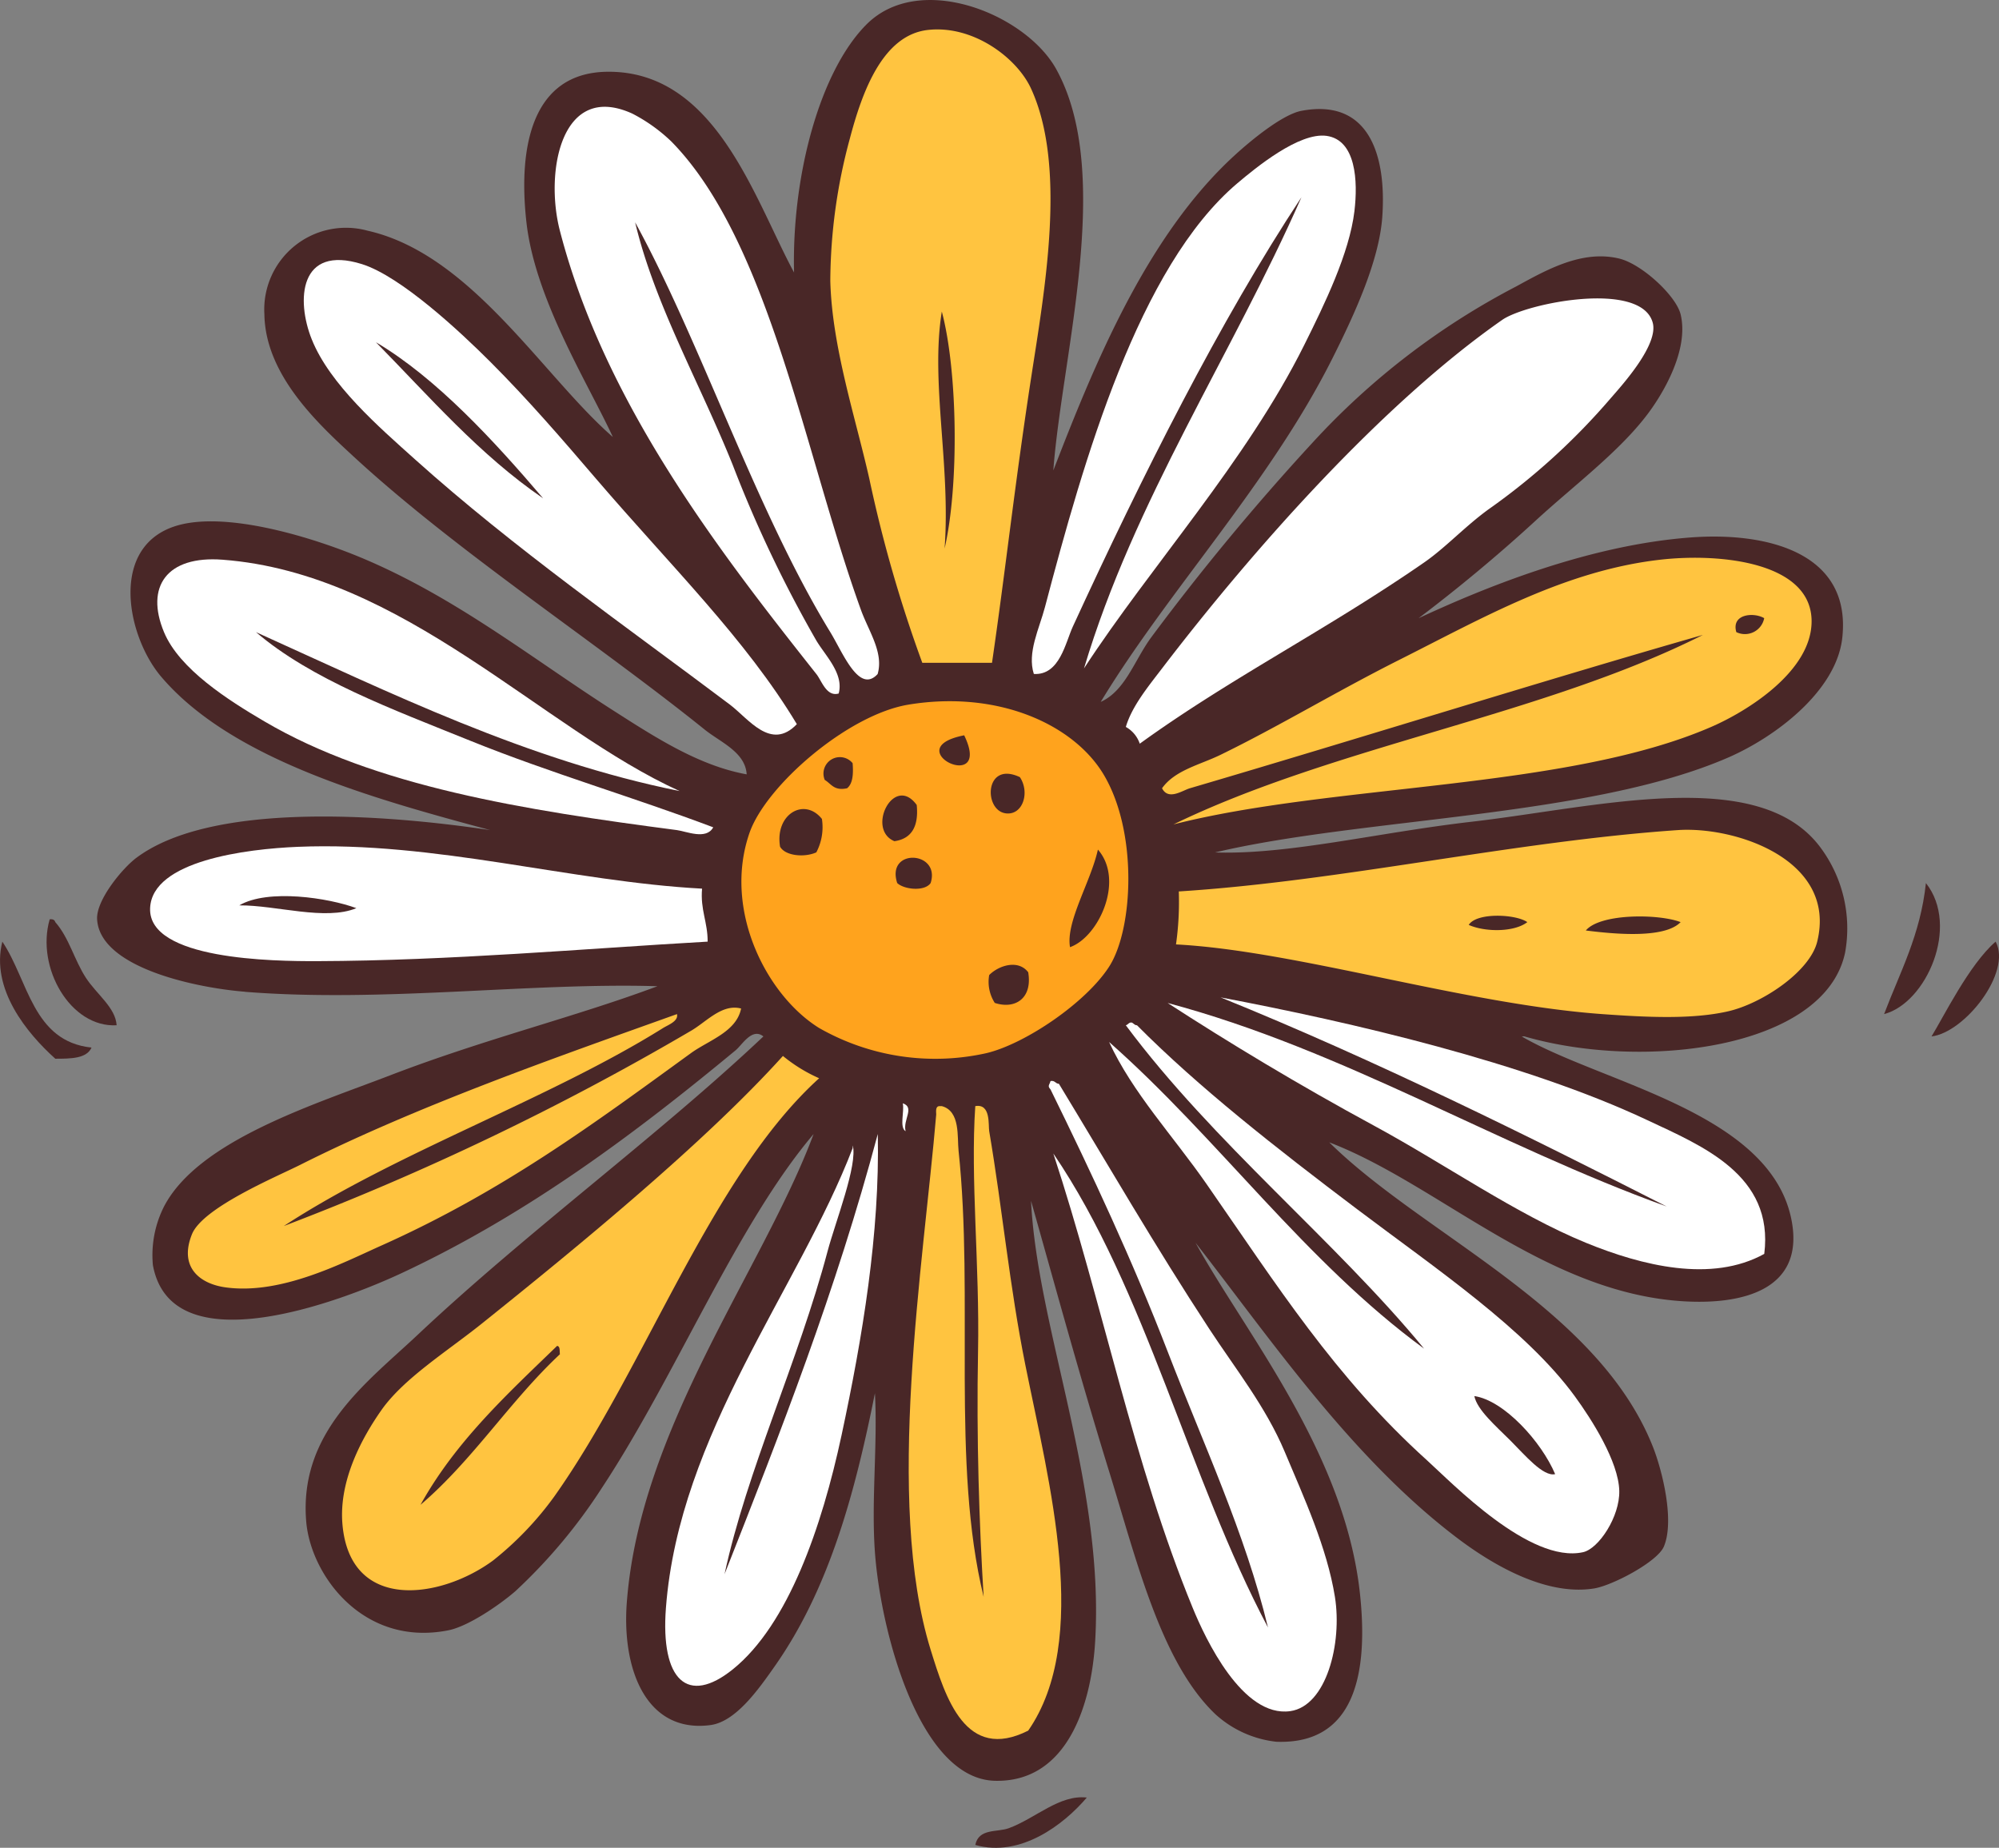
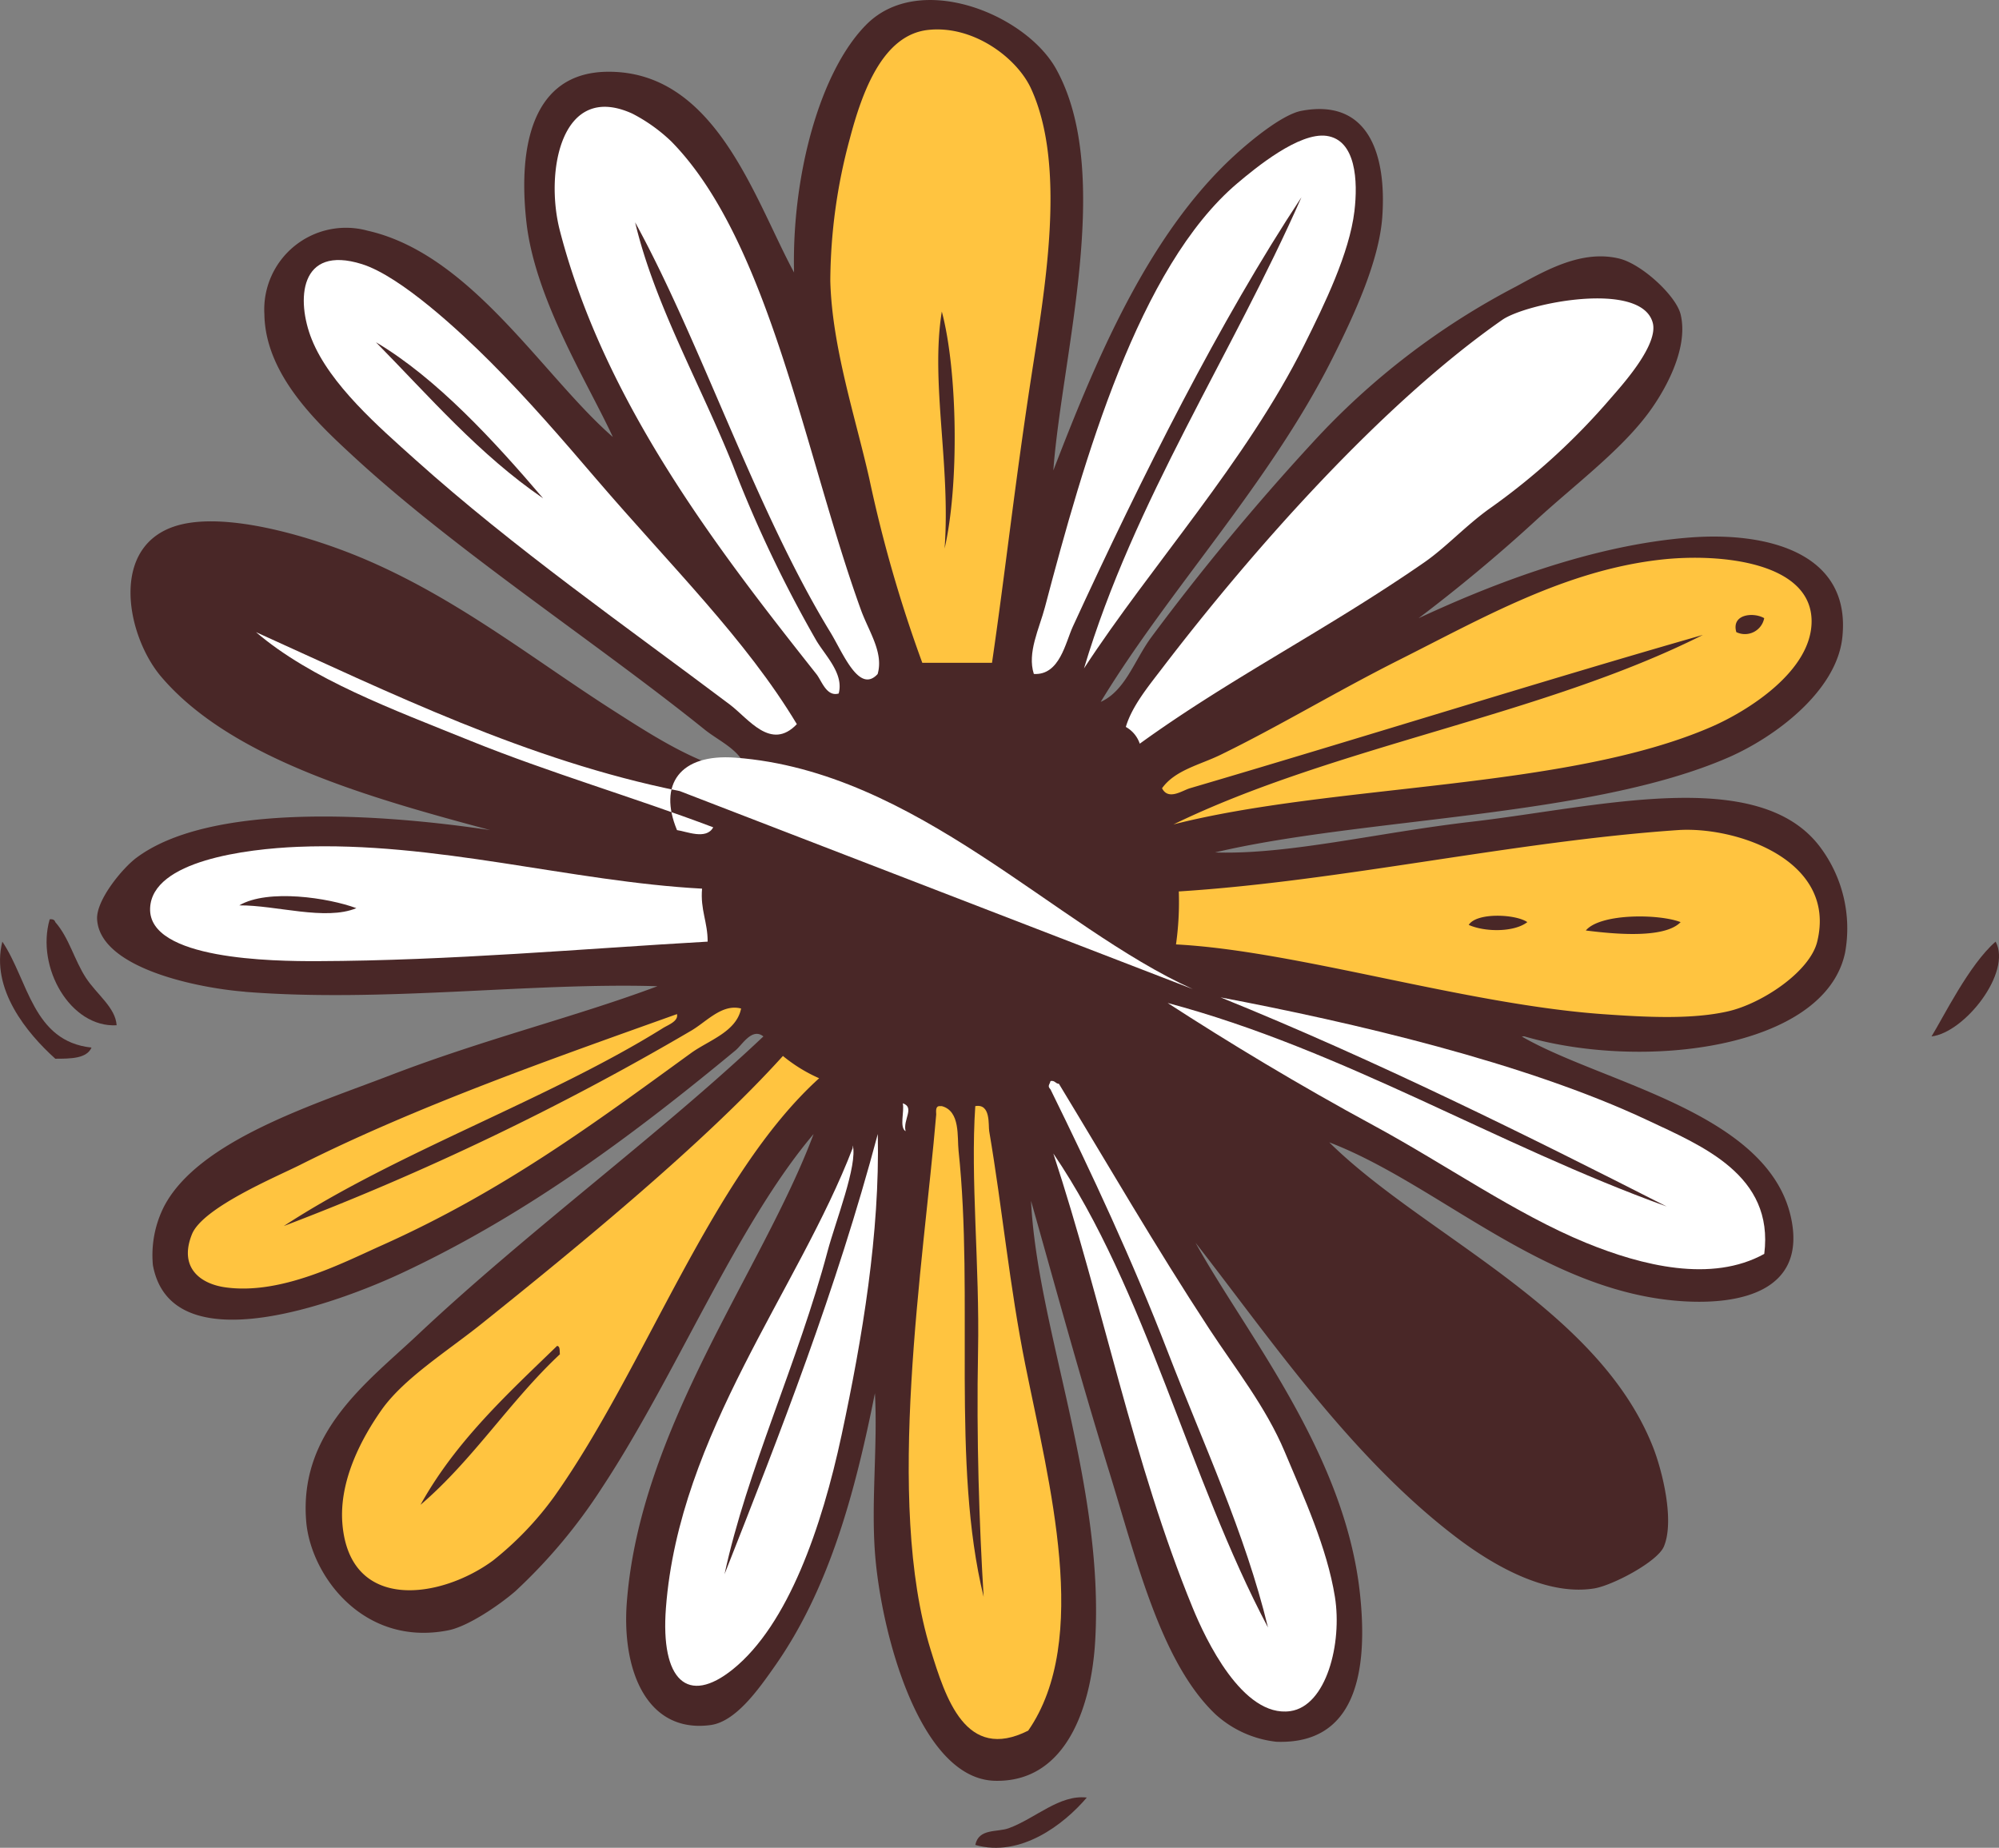
<svg xmlns="http://www.w3.org/2000/svg" width="187.675" height="173.469" viewBox="0 0 187.675 173.469">
  <rect x="0" y="0" width="187.675" height="173.469" fill="#808080" stroke="none" />
  <defs>
    <clipPath id="clip-path">
      <rect id="Retângulo_387" data-name="Retângulo 387" width="187.675" height="173.469" fill="none" />
    </clipPath>
  </defs>
  <g id="Grupo_525" data-name="Grupo 525" transform="translate(0 0)">
    <g id="Grupo_523" data-name="Grupo 523" transform="translate(0 0)" clip-path="url(#clip-path)">
-       <path id="Caminho_671" data-name="Caminho 671" d="M94.1,42.262c-.518,4.89-2.442,8.376-3.925,12.3,3.968-1.042,7.136-8.247,3.925-12.3" transform="translate(86.713 40.639)" fill="#492727" fill-rule="evenodd" />
      <path id="Caminho_672" data-name="Caminho 672" d="M8.805,53.947c-.1-1.66-1.854-2.88-2.882-4.451-1.091-1.671-1.583-3.768-2.878-5.234-.057-.2-.22-.3-.524-.261C1.212,48.533,4.48,54.19,8.805,53.947" transform="translate(2.144 42.303)" fill="#492727" fill-rule="evenodd" />
      <path id="Caminho_673" data-name="Caminho 673" d="M5.192,56.057c1.479,0,2.948-.016,3.4-1.047-5.524-.581-5.922-6.287-8.372-9.945C-.9,49.515,2.536,53.669,5.192,56.057" transform="translate(0 43.334)" fill="#492727" fill-rule="evenodd" />
      <path id="Caminho_674" data-name="Caminho 674" d="M46.679,90.49c4.237,1.2,8.292-1.893,10.469-4.449-2.56-.3-4.818,1.956-7.328,2.878-1.1.4-2.817-.008-3.14,1.571" transform="translate(44.886 82.711)" fill="#492727" fill-rule="evenodd" />
      <path id="Caminho_675" data-name="Caminho 675" d="M98.465,45.064c-2.487,2.148-4.912,7.115-6.02,8.9,3.1-.357,7.57-6,6.02-8.9" transform="translate(88.894 43.334)" fill="#492727" fill-rule="evenodd" />
      <path id="Caminho_676" data-name="Caminho 676" d="M18.522,93.108c12.946,1.032,26.878-.893,38.735-.524-7.7,2.884-16.16,4.929-25.124,8.376-7.24,2.783-17.972,6.12-21.2,12.3a10.115,10.115,0,0,0-1.047,5.5c1.728,9.486,17.682,3.4,23.294.785,11.985-5.592,22.164-13.292,31.407-20.94.63-.518,1.546-2.16,2.617-1.308-9.747,9.212-22.172,18.327-32.452,28.006-4.729,4.451-11.177,9.1-10.471,17.537.424,5.053,5.373,11.793,13.349,10.208,1.844-.367,4.743-2.336,6.281-3.664a50.6,50.6,0,0,0,8.115-9.684c6.983-10.575,12.658-24.714,19.892-33.241C67.134,119.25,55.629,133.972,54.38,150.43c-.485,6.377,1.881,12.305,7.852,11.516,2.374-.314,4.5-3.337,6.02-5.5,5.092-7.236,7.527-16.171,9.421-25.652.267,4.847-.353,10.051,0,14.92.545,7.491,4.186,21.281,11.256,21.462,6.734.173,9.059-6.993,9.421-13.088.881-14.72-5.445-29.461-6.02-41.354,2.142,7.544,4.535,16.358,7.328,25.391,2.609,8.435,4.863,17.894,9.947,22.77a10.129,10.129,0,0,0,5.757,2.617c7.4.275,8.641-6.465,7.852-13.872-1.408-13.225-10.7-24.4-15.442-32.978,7.054,9.041,14.624,20.2,24.6,27.745,3.111,2.352,8.2,5.457,12.825,4.712,1.724-.279,5.938-2.5,6.544-3.927,1.051-2.479-.2-7.313-1.048-9.423-5.2-13.033-21.56-19.826-30.361-28.527,10.212,3.9,20.259,14.127,33.241,14.918,5.642.343,11.234-1.128,10.208-7.328-1.716-10.367-17.764-13.09-25.389-17.537.08.02.18-.022.263,0,11.144,3.237,28.176,1.183,30.1-7.852A12.725,12.725,0,0,0,166.4,79.5c-5.8-7.7-20.956-3.711-32.717-2.356-8.808,1.014-17.209,3.113-24.078,2.88,13.829-3.268,35.22-3.28,48.157-8.9,4.49-1.95,10.187-6.269,10.732-11.254.875-7.97-7.015-9.933-14.133-9.423-9.731.7-19.61,4.782-25.65,7.591,3.576-2.7,7.413-5.871,10.993-9.163s7.8-6.428,10.469-9.945c1.456-1.913,3.955-6.063,3.142-9.421-.424-1.744-3.641-4.722-5.759-5.235-3.5-.847-6.85,1.073-9.684,2.619a69.25,69.25,0,0,0-19.106,14.655,225.976,225.976,0,0,0-15.181,18.323c-1.573,2.168-2.413,4.98-4.712,6.02,6.348-10.463,15.846-20.5,21.725-32.194,2.048-4.076,4.419-9.184,4.71-13.349.4-5.722-1.216-11.144-7.589-9.945-1.762.33-4.7,2.734-6.283,4.186C103.27,22.066,98.38,33.906,94.423,44.165c.8-10.8,5.714-27.868.263-37.69C91.83,1.33,81.9-2.723,76.889,2.287,72.511,6.665,69.856,16.5,70.082,25.581c-3.717-6.871-7.35-18.959-17.535-18.845-7.013.078-8.4,6.932-7.591,14.133.812,7.238,5.795,15.132,8.113,20.155-6.562-5.712-13.282-17.174-23.031-19.369a7.672,7.672,0,0,0-9.684,7.852c.09,5.718,5.055,10.285,8.374,13.349,9.614,8.87,22.79,17.45,32.98,25.65,1.457,1.171,3.8,2.1,3.925,4.188-4.5-.818-8.574-3.468-12.564-6.02-7.634-4.884-14.883-10.708-23.816-14.4-4.4-1.814-11.566-3.994-16.228-3.14C5.591,50.5,7.28,59.553,10.67,63.534c6.6,7.758,19.832,11.424,30.885,14.394C31.392,76.405,15.34,75.264,8.314,80.546,7.023,81.517,4.547,84.5,4.649,86.3c.263,4.606,9.482,6.456,13.872,6.8" transform="translate(4.468 0.001)" fill="#492727" fill-rule="evenodd" />
      <path id="Caminho_677" data-name="Caminho 677" d="M54.925,60.87H48.381A126.652,126.652,0,0,1,43.409,43.6C42.1,37.8,39.9,31.2,39.744,25.012a51.705,51.705,0,0,1,1.832-13.349c1.134-4.3,3.048-9.726,7.328-10.206,4.261-.481,8.362,2.625,9.684,5.5,3.392,7.37,1.261,18.994,0,27.219-1.544,10.065-2.4,18.043-3.664,26.7M50.474,50.14c1.365-5.916,1.236-16.628-.261-22.248-1.077,6.648.84,14.4.261,22.248" transform="translate(38.209 1.355)" fill="#ffc440" fill-rule="evenodd" />
      <path id="Caminho_678" data-name="Caminho 678" d="M56.873,58.357c-1.746,1.915-3.266-1.993-4.449-3.925C45.435,43,40.278,27.215,34.1,15.956c1.826,7.689,6.077,15.092,9.161,22.772a118.66,118.66,0,0,0,7.85,16.489c.855,1.438,2.6,3.107,2.1,4.973-1.151.333-1.6-1.212-2.1-1.832-9.137-11.54-19.881-25.412-24.076-41.615-1.428-5.508.112-14.039,6.8-10.993a15.6,15.6,0,0,1,3.664,2.617c9.206,9.369,12.552,29.479,17.8,43.971.73,2.018,2.152,4.008,1.569,6.02" transform="translate(25.529 4.915)" fill="#fff" fill-rule="evenodd" />
      <path id="Caminho_679" data-name="Caminho 679" d="M60.831,56.015c-2.432,2.552-4.539-.518-6.283-1.832C44.788,46.836,34.3,39.522,24.972,31.15c-3.364-3.019-7.982-7.017-9.682-11.254C13.812,16.22,14.1,10.977,20,12.828c3.66,1.149,9.233,6.356,12.04,9.161,3.619,3.621,6.8,7.323,9.943,10.993,7.066,8.241,14.059,15.063,18.847,23.033m-23.82-21.2c-4.578-5.367-10-11.283-15.7-14.657,5.018,5.1,9.694,10.549,15.7,14.657" transform="translate(13.981 11.967)" fill="#fff" fill-rule="evenodd" />
      <path id="Caminho_680" data-name="Caminho 680" d="M55.192,56.082a2.836,2.836,0,0,0-1.308-1.571c.571-1.936,2.091-3.782,3.4-5.494C65.832,37.834,77.957,24.158,89.218,16.3c2.281-1.593,13.045-3.729,14.133.261.555,2.038-2.75,5.726-3.925,7.068A62.555,62.555,0,0,1,87.91,34.1c-2.242,1.636-4.008,3.58-6.022,4.973-9.2,6.367-18.154,10.828-26.7,17.013" transform="translate(51.814 13.733)" fill="#fff" fill-rule="evenodd" />
-       <path id="Caminho_681" data-name="Caminho 681" d="M56.579,48.526c-14.312-2.874-27.341-9.3-39.783-14.92,5.2,4.443,12.784,7.23,20.153,10.208,7.4,2.989,15.43,5.339,22.772,8.113-.651,1.212-2.528.377-3.4.263C41.924,50.307,27.981,48.1,17.581,41.982,14.2,40,9.6,37.076,8.159,33.606c-1.781-4.272.259-7.2,5.5-6.8,16.985,1.283,30.032,15.9,42.923,21.725" transform="translate(7.239 25.739)" fill="#fff" fill-rule="evenodd" />
+       <path id="Caminho_681" data-name="Caminho 681" d="M56.579,48.526c-14.312-2.874-27.341-9.3-39.783-14.92,5.2,4.443,12.784,7.23,20.153,10.208,7.4,2.989,15.43,5.339,22.772,8.113-.651,1.212-2.528.377-3.4.263c-1.781-4.272.259-7.2,5.5-6.8,16.985,1.283,30.032,15.9,42.923,21.725" transform="translate(7.239 25.739)" fill="#fff" fill-rule="evenodd" />
      <path id="Caminho_682" data-name="Caminho 682" d="M56.667,51.734c15.141-7.366,34.761-10.253,49.726-17.8-14.8,4.233-32.572,9.816-48.159,14.394-.714.21-2.026,1.173-2.617,0,1.22-1.711,3.572-2.2,5.494-3.14,5.434-2.646,10.857-5.934,16.752-8.9,7.9-3.97,15.618-8.417,24.6-9.423,5.62-.628,14.1.255,14.137,5.757.027,4.692-5.979,8.451-9.423,9.947-13.611,5.91-35.528,5.336-50.513,9.161m52.867-18.06a1.843,1.843,0,0,0,2.619-1.308c-.973-.575-3.105-.41-2.619,1.308" transform="translate(53.481 25.671)" fill="#ffc440" fill-rule="evenodd" />
-       <path id="Caminho_683" data-name="Caminho 683" d="M51.164,33.88c8.429-1.383,15.508,1.864,18.321,6.544,3.239,5.392,2.8,14.529.522,18.06-2.173,3.376-7.876,7.248-11.516,8.113a22,22,0,0,1-15.7-2.356c-4.929-3.052-9.061-11.071-6.544-18.321,1.544-4.441,9.229-11.1,14.922-12.04m5.234,2.88c-6.414,1.251,2.746,5.671,0,0M43.312,40.947c.6.353.865,1.051,2.093.785.537-.422.606-1.312.524-2.356a1.542,1.542,0,0,0-2.617,1.571m17.011,3.14c1.577.19,2.273-1.95,1.31-3.4-3.329-1.571-3.435,3.146-1.31,3.4M49.854,46.7c1.6-.228,2.293-1.371,2.093-3.4-2.142-2.944-4.774,2.293-2.093,3.4m-10.732.524c.5.871,2.309,1.02,3.4.524a5.071,5.071,0,0,0,.524-3.14c-1.656-2.069-4.443-.434-3.927,2.617m27.221,9.423c2.705-.959,5.137-6.283,2.617-9.161-.655,3-3.038,6.795-2.617,9.161m-16.226-6.02c.628.606,2.574.822,3.14,0,.963-3.017-4.213-3.313-3.14,0m8.637,8.637a3.658,3.658,0,0,0,.524,2.617c1.895.626,3.556-.412,3.139-2.878-.945-1.236-2.778-.634-3.662.261" transform="translate(34.119 32.27)" fill="#ffa31d" fill-rule="evenodd" />
      <path id="Caminho_684" data-name="Caminho 684" d="M56.285,50.473a28.637,28.637,0,0,0,.263-4.973c15.291-.969,31.358-4.692,46.849-5.759,5.412-.373,14.971,2.789,13.088,10.471-.692,2.825-5.183,5.816-8.376,6.544-3.37.765-7.556.563-11.777.261-12.954-.928-28.778-5.957-40.046-6.544m27.482-1.832c1.508.675,4.253.706,5.5-.261-1.089-.759-4.761-.926-5.5.261m10.993.524c2.581.326,7.374.8,8.9-.785-2.056-.791-7.542-.832-8.9.785" transform="translate(54.123 38.187)" fill="#ffc440" fill-rule="evenodd" />
      <path id="Caminho_685" data-name="Caminho 685" d="M59.008,44.479c-.173,2,.532,3.133.524,4.973-11.613.661-24.186,1.791-36.644,1.832-4.139.014-15.9-.124-15.7-4.973.179-4.461,9.037-5.559,13.874-5.759,12.9-.532,25.634,3.268,37.951,3.927M15.559,46.048c3.466-.024,8.074,1.469,10.993.263-2.6-.969-8.305-1.842-10.993-.263" transform="translate(6.905 38.946)" fill="#fff" fill-rule="evenodd" />
      <path id="Caminho_686" data-name="Caminho 686" d="M60.858,47.733c12.3,2.332,28.541,6.106,40.046,11.516,5.177,2.434,11.923,5.161,10.995,12.564-4.937,2.732-11.465,1.12-16.754-1.047-6.561-2.691-13.16-7.348-19.89-10.993C68.194,55.95,61.6,51.962,55.885,48.257c16.528,4.412,30.824,13.323,46.85,19.106-12.77-6.5-27.346-13.755-41.878-19.63" transform="translate(53.738 45.9)" fill="#fff" fill-rule="evenodd" />
-       <path id="Caminho_687" data-name="Caminho 687" d="M53.083,50.766c10.332,9.121,18.345,20.565,29.575,28.79-8.307-10.1-19.777-19.31-28.006-30.361.214-.049.261-.263.524-.261.21.047.263.261.524.261,5.789,5.826,13.076,11.538,20.677,17.274,7.374,5.565,15.816,11.25,20.416,17.537,1.6,2.187,4.123,6.155,4.188,8.9.055,2.415-1.926,5.434-3.405,5.757-5,1.1-12.321-6.528-14.657-8.637-8.647-7.811-14.1-16.45-20.677-25.913-3.144-4.523-6.962-8.584-9.159-13.347M87.372,84.005c.273,1.306,2,2.793,3.4,4.188,1.324,1.324,3.066,3.411,4.188,3.141-1.287-3.044-4.8-6.924-7.587-7.328" transform="translate(51.044 47.055)" fill="#fff" fill-rule="evenodd" />
      <path id="Caminho_688" data-name="Caminho 688" d="M61.165,52.628C51.041,61.791,44.854,79.819,36.3,91.889a30.381,30.381,0,0,1-5.757,6.018c-4.892,3.6-13.413,4.871-14.133-3.4-.363-4.153,1.893-8.211,3.664-10.732,2.085-2.968,6.185-5.52,9.42-8.113,9.145-7.327,20.938-17,28.27-25.126a14.576,14.576,0,0,0,3.4,2.093M23.738,92.674c4.9-4.176,8.4-9.751,13.088-14.135-.043-.308.043-.741-.263-.785-4.7,4.549-9.525,8.97-12.825,14.92" transform="translate(15.741 48.595)" fill="#ffc440" fill-rule="evenodd" />
      <path id="Caminho_689" data-name="Caminho 689" d="M50.361,51.741c.424-.075.451.247.787.261,4.494,7.4,9.047,15.277,14.133,23.035,2.426,3.7,5.292,7.289,7.068,11.515,1.787,4.257,3.968,8.986,4.71,13.611.7,4.37-.8,10.247-4.186,10.73-4.492.641-7.982-6.807-9.161-9.684C58.13,87.623,55.245,72.583,50.623,58.546c8.731,12.819,12.688,30.414,20.153,44.495-2.14-8.855-6.106-17.319-9.421-25.911-3.284-8.511-7.134-16.744-10.995-24.6-.314-.343-.1-.412,0-.785" transform="translate(48.268 49.744)" fill="#fff" fill-rule="evenodd" />
      <path id="Caminho_690" data-name="Caminho 690" d="M43.229,52.8c1.155.39-.006,1.542.263,2.619-.6-.365-.1-1.822-.263-2.619" transform="translate(41.529 50.776)" fill="#fff" fill-rule="evenodd" />
      <path id="Caminho_691" data-name="Caminho 691" d="M46.6,52.948c1.756.471,1.432,2.907,1.571,4.188,1.461,13.733-.7,29.383,2.354,41.876C50.107,92.1,49.842,84.118,50,75.981c.159-8.066-.724-16.195-.259-23.033,1.475-.263,1.21,1.783,1.308,2.356,1.257,7.4,1.891,14.478,3.4,21.985,2.221,11.044,6.171,25.763.261,34.287-5.871,2.958-7.748-3.04-9.159-7.589-4.337-13.99-.663-36.27.522-50.254-.022-.371-.043-.741.261-.785Z" transform="translate(41.823 50.893)" fill="#ffc440" fill-rule="evenodd" />
      <path id="Caminho_692" data-name="Caminho 692" d="M74.7,12.274C67.018,23.914,59.758,38.41,53.236,52.581c-.7,1.52-1.238,4.592-3.662,4.449-.641-2,.508-4.241,1.046-6.281,3.639-13.808,8.8-31.948,18.06-39.783,1.724-1.457,5.8-4.81,8.376-4.451,2.774.39,2.952,4.255,2.617,7.068-.473,3.953-2.805,8.737-4.712,12.564C69.521,37.079,60.537,46.914,54.284,56.508,59,40.717,68.162,27.112,74.7,12.274" transform="translate(47.487 6.24)" fill="#fff" fill-rule="evenodd" />
      <path id="Caminho_693" data-name="Caminho 693" d="M18.006,68.722A254.389,254.389,0,0,0,56.22,50.4c1.448-.834,2.911-2.568,4.712-2.095-.441,2.2-3.044,2.98-4.712,4.19-9.041,6.558-17.566,12.919-29.051,18.058-3.694,1.652-9.435,4.659-14.659,3.927-2.377-.333-4.38-1.871-3.139-4.975,1-2.515,7.946-5.406,10.206-6.544C30.66,57.391,43.616,52.874,54.911,48.829c.155.669-.834,1.014-1.306,1.308-10.7,6.685-24.989,11.646-35.6,18.584" transform="translate(8.646 46.373)" fill="#ffc440" fill-rule="evenodd" />
      <path id="Caminho_694" data-name="Caminho 694" d="M37.4,95.625c5.259-13.327,10.489-26.678,14.4-41.354.2,9.312-1.436,19.1-3.4,28.268-1.852,8.637-5.014,17.8-10.208,21.985-4.241,3.415-6.8,1.044-6.283-5.759,1.24-16.34,12.458-29.926,17.539-43.186-.018-.082.02-.18,0-.261.481,1.856-1.618,7.166-2.358,9.945-2.762,10.4-7.589,20.591-9.684,30.361" transform="translate(30.611 52.187)" fill="#fff" fill-rule="evenodd" />
    </g>
  </g>
</svg>